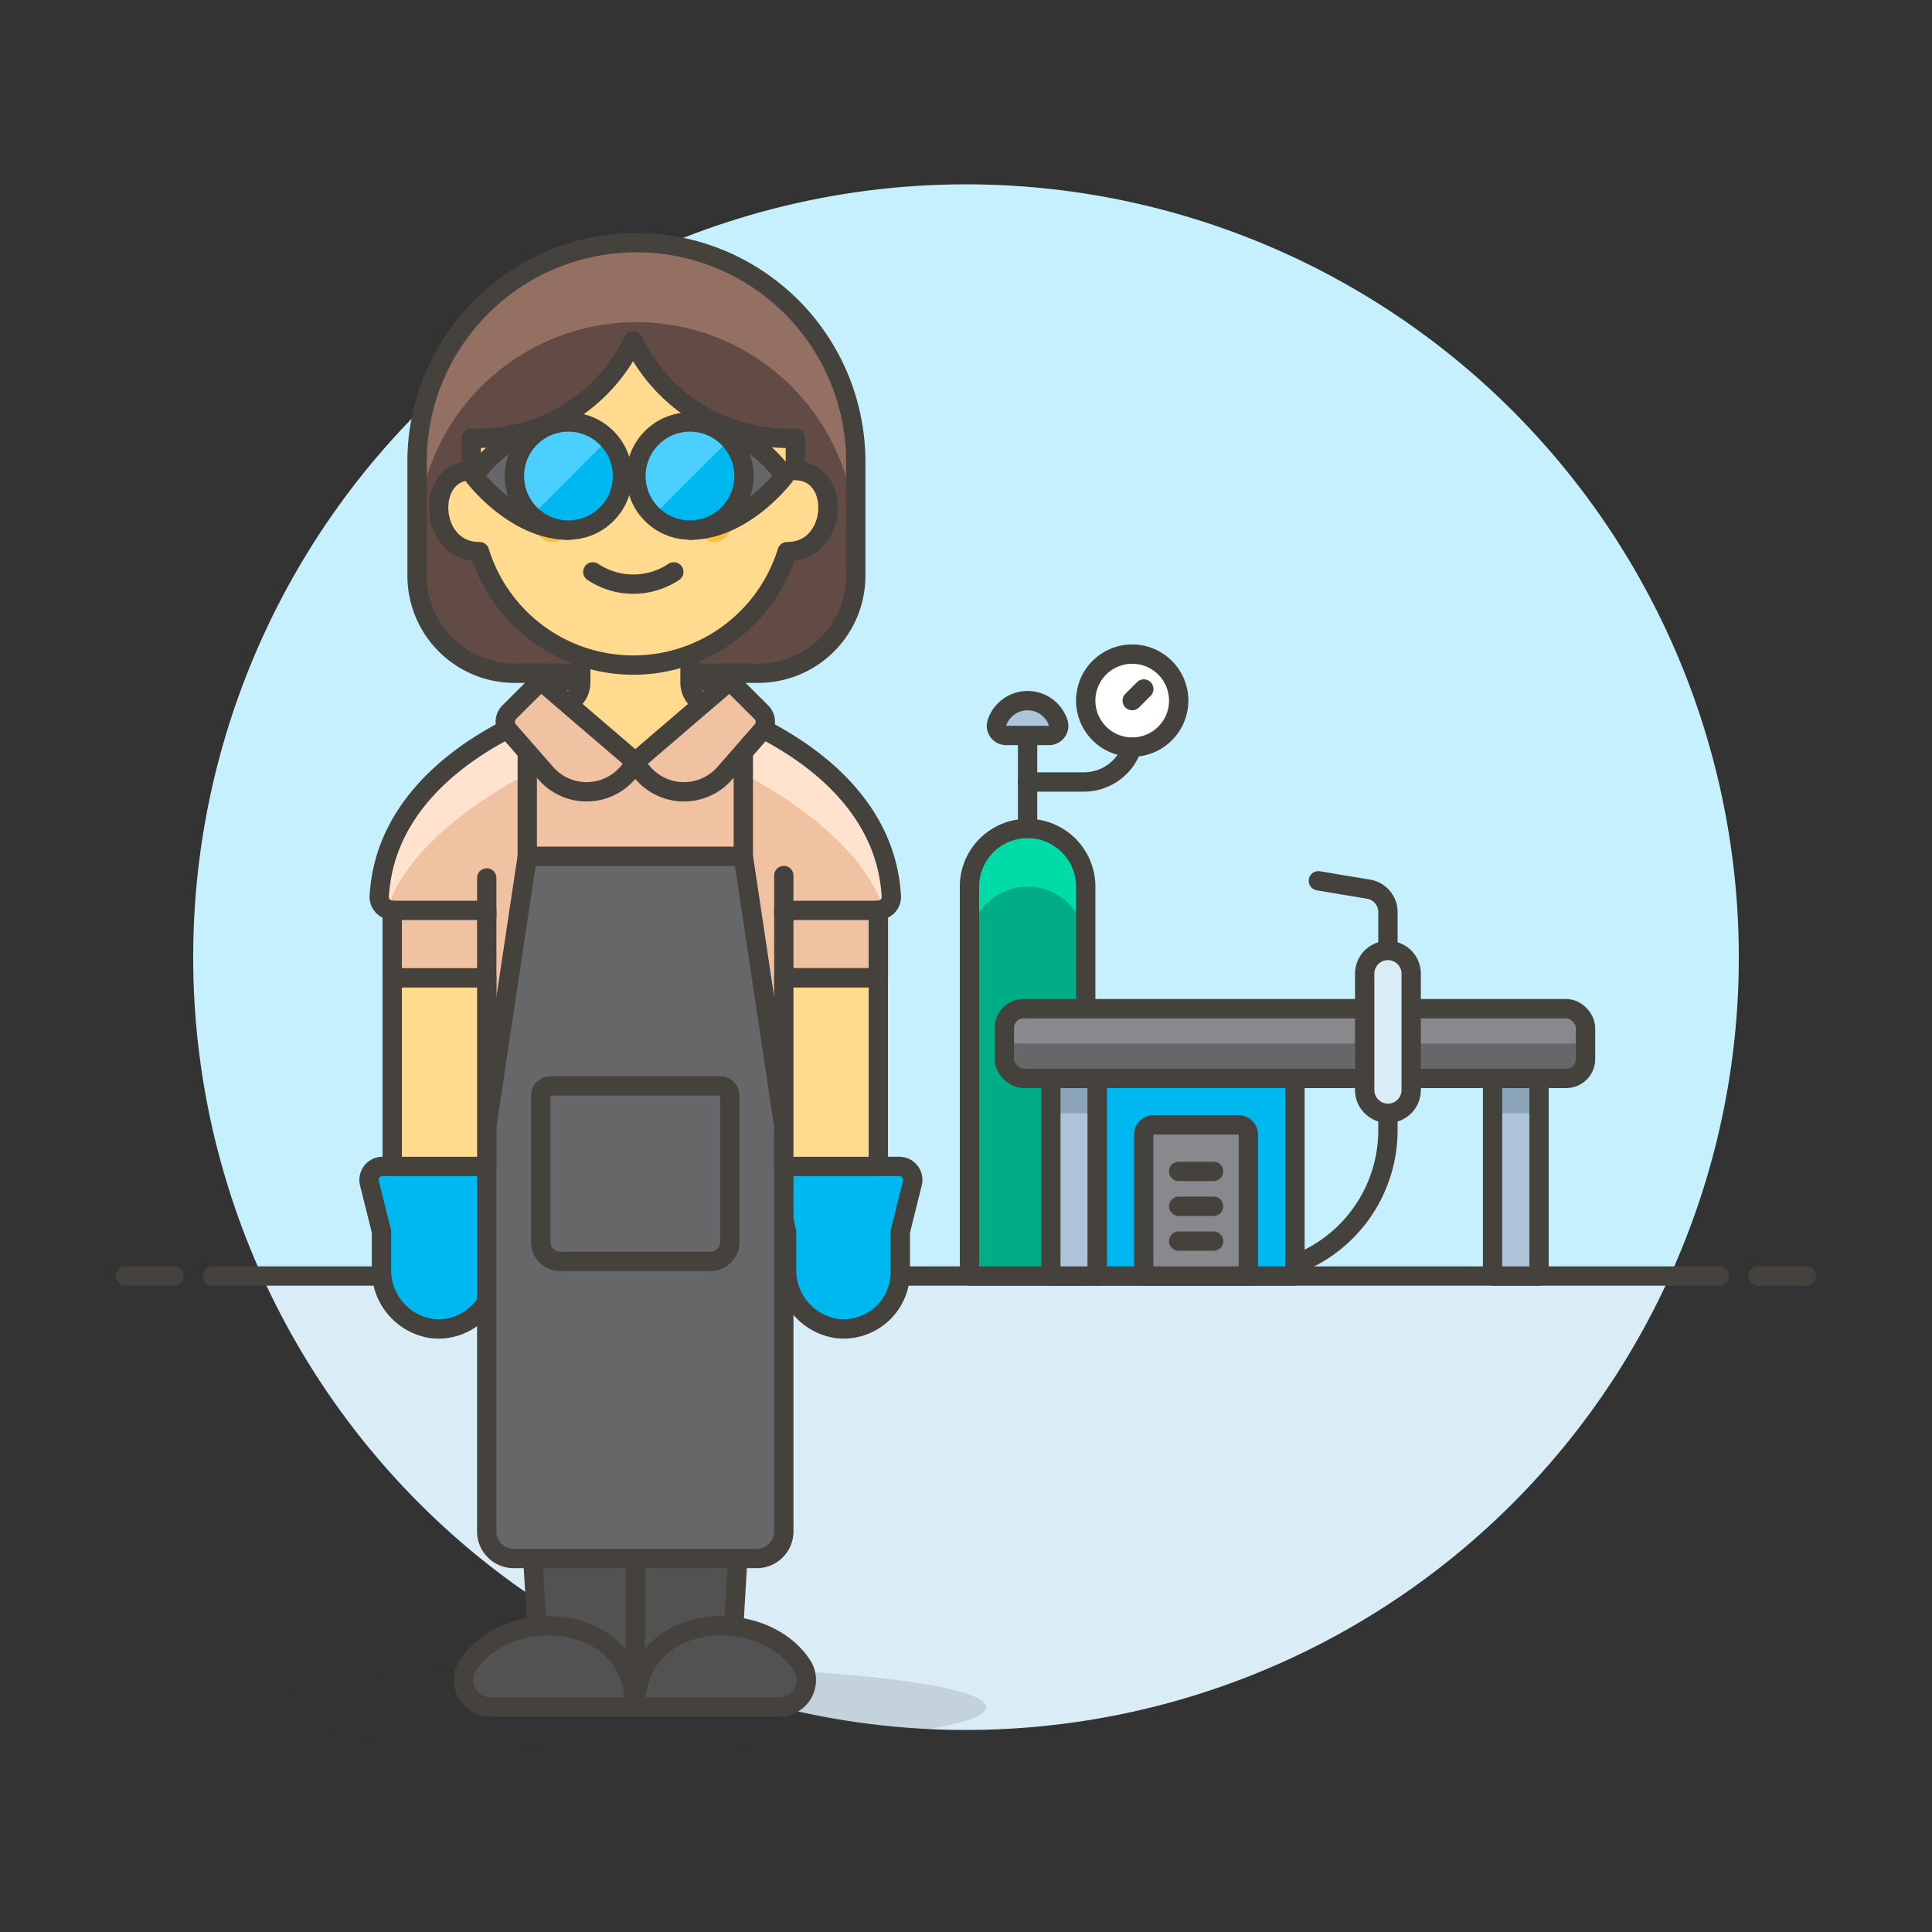
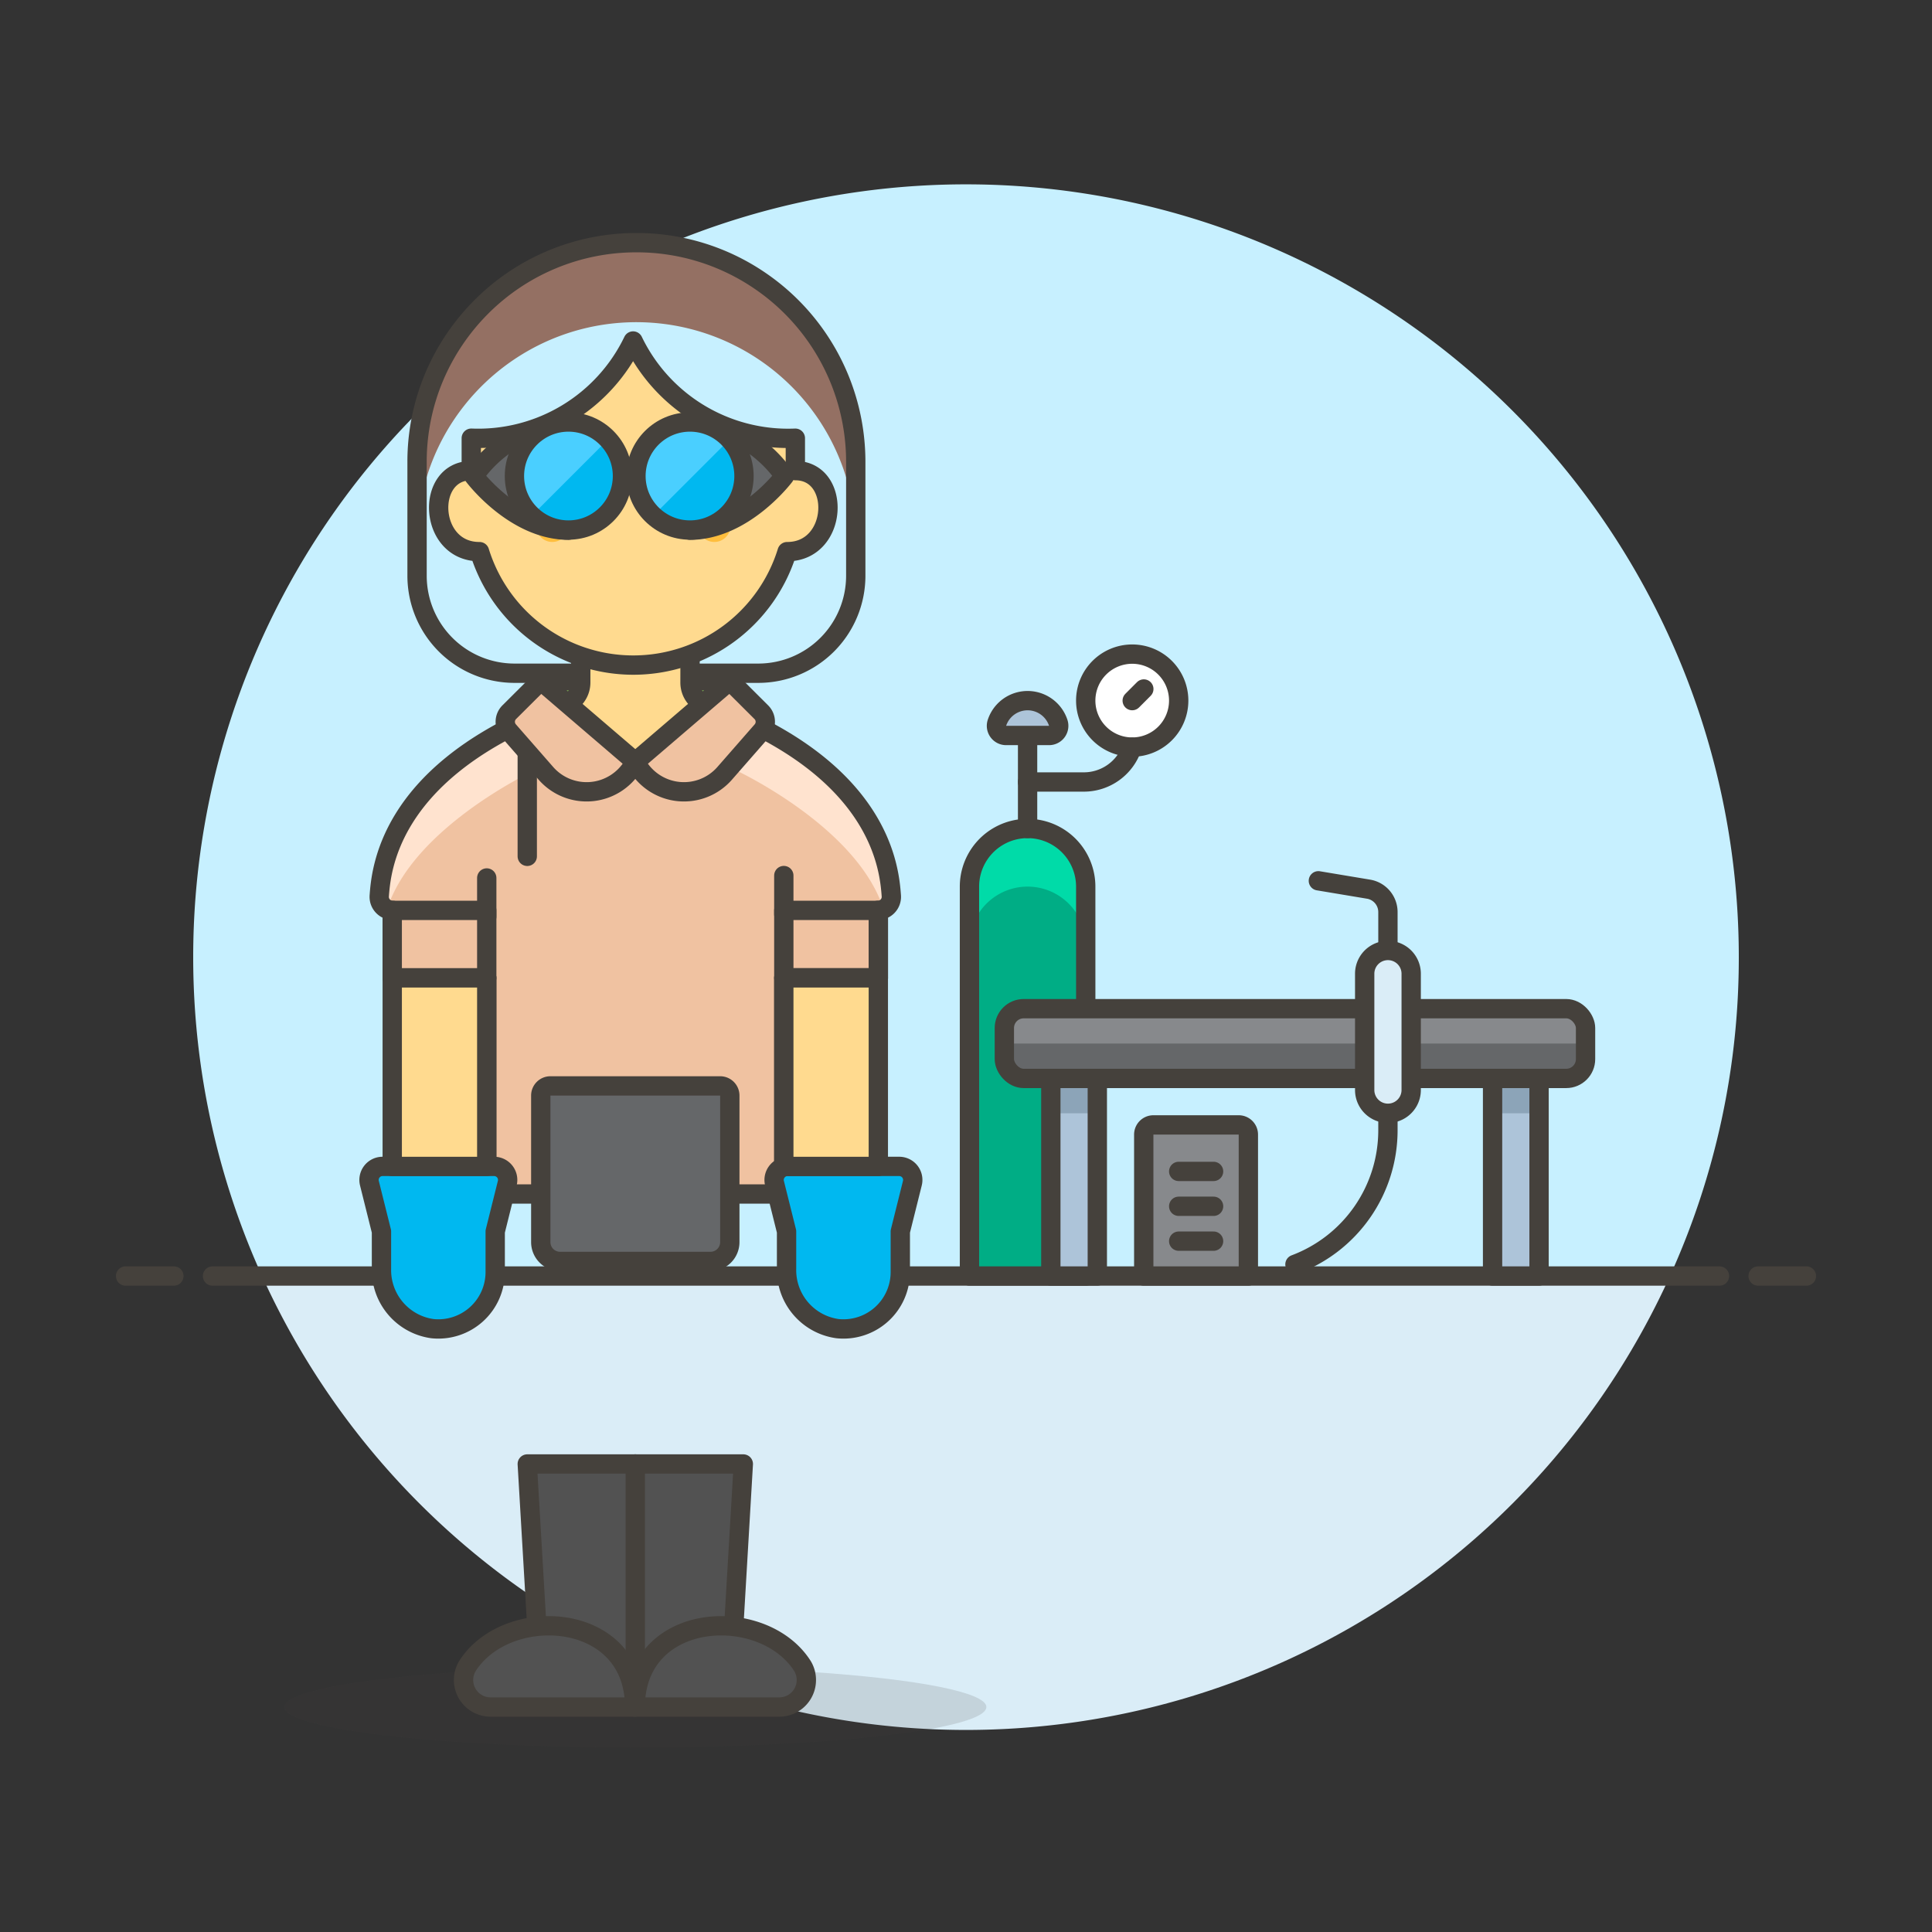
<svg xmlns="http://www.w3.org/2000/svg" viewBox="0 0 100 100">
  <rect x="0" y="0" width="100" height="100" fill="#333333" stroke="none" />
  <g class="nc-icon-wrapper">
    <defs />
    <path class="a" d="M90 49.547a40 40 0 1 0-76.436 16.5h72.872A39.825 39.825 0 0 0 90 49.547z" style="" fill="#c7f0ff" />
    <path class="b" d="M13.564 66.047a40 40 0 0 0 72.872 0z" style="" fill="#daedf7" />
    <g>
      <path class="c" d="M11 66.047h78" fill="none" stroke="#45413c" stroke-linecap="round" stroke-linejoin="round" />
      <path class="c" d="M6.5 66.047H9" fill="none" stroke="#45413c" stroke-linecap="round" stroke-linejoin="round" />
      <path class="c" d="M91 66.047h2.5" fill="none" stroke="#45413c" stroke-linecap="round" stroke-linejoin="round" />
    </g>
    <g>
      <path class="d" d="M56.2 66.047h-6.021V45.891a3.009 3.009 0 0 1 6.018 0z" style="" fill="#00ad85" />
      <path class="e" d="M53.188 42.883a3.008 3.008 0 0 0-3.009 3.008V48.9a3.009 3.009 0 0 1 6.018 0v-3.009a3.009 3.009 0 0 0-3.009-3.008z" style="" fill="#00dba8" />
      <path class="c" d="M56.2 66.047h-6.021V45.891a3.009 3.009 0 0 1 6.018 0z" fill="none" stroke="#45413c" stroke-linecap="round" stroke-linejoin="round" />
      <path class="f" d="M77.255 55.819h2.406v10.228h-2.406z" style="" fill="#adc4d9" />
      <path class="g" d="M77.255 55.819h2.406v1.805h-2.406z" style="" fill="#8ca4b8" />
      <path class="c" d="M77.255 55.819h2.406v10.228h-2.406z" fill="none" stroke="#45413c" stroke-linecap="round" stroke-linejoin="round" />
      <path class="f" d="M54.391 55.819h2.406v10.228h-2.406z" style="" fill="#adc4d9" />
      <path class="g" d="M54.391 55.819h2.406v1.805h-2.406z" style="" fill="#8ca4b8" />
      <path class="c" d="M54.391 55.819h2.406v10.228h-2.406z" fill="none" stroke="#45413c" stroke-linecap="round" stroke-linejoin="round" />
-       <path class="h" d="M56.798 55.819h10.229v10.228H56.798z" stroke="#45413c" stroke-linecap="round" stroke-linejoin="round" fill="#00b8f0" />
      <path class="i" d="M59.2 66.047h5.415v-7.322a.5.5 0 0 0-.5-.5H59.7a.5.5 0 0 0-.5.5z" stroke="#45413c" stroke-linecap="round" stroke-linejoin="round" fill="#87898c" />
      <path class="c" d="M61.009 60.632h1.806" fill="none" stroke="#45413c" stroke-linecap="round" stroke-linejoin="round" />
      <path class="c" d="M61.009 62.437h1.806" fill="none" stroke="#45413c" stroke-linecap="round" stroke-linejoin="round" />
      <path class="c" d="M61.009 64.242h1.806" fill="none" stroke="#45413c" stroke-linecap="round" stroke-linejoin="round" />
      <path class="c" d="M71.839 57.623v.877a7.417 7.417 0 0 1-4.812 6.945" fill="none" stroke="#45413c" stroke-linecap="round" stroke-linejoin="round" />
      <path class="c" d="M71.839 49.2v-1.989a1.2 1.2 0 0 0-1-1.187l-2.6-.434" fill="none" stroke="#45413c" stroke-linecap="round" stroke-linejoin="round" />
      <path class="c" d="M53.188 38.069v4.814" fill="none" stroke="#45413c" stroke-linecap="round" stroke-linejoin="round" />
      <path class="j" d="M54.772 37.406a.5.5 0 0 1-.479.663h-2.211a.5.5 0 0 1-.478-.663 1.67 1.67 0 0 1 3.168 0z" stroke="#45413c" stroke-linecap="round" stroke-linejoin="round" fill="#adc4d9" />
      <path class="k" d="M61.009 36.264a2.406 2.406 0 1 1-2.409-2.407 2.406 2.406 0 0 1 2.409 2.407z" stroke="#45413c" stroke-linecap="round" stroke-linejoin="round" fill="#fff" />
      <path class="c" d="M53.188 40.476H56.1a2.64 2.64 0 0 0 2.5-1.8" fill="none" stroke="#45413c" stroke-linecap="round" stroke-linejoin="round" />
      <path class="c" d="M58.603 36.264l.601-.602" fill="none" stroke="#45413c" stroke-linecap="round" stroke-linejoin="round" />
      <rect class="l" x="51.985" y="52.209" width="30.083" height="3.61" rx="1" style="" fill="#656769" />
      <path class="m" d="M82.068 54.014v-.8a1 1 0 0 0-1-1H52.985a1 1 0 0 0-1 1v.8z" style="" fill="#87898c" />
      <rect class="c" x="51.985" y="52.209" width="30.083" height="3.61" rx="1" fill="none" stroke="#45413c" stroke-linecap="round" stroke-linejoin="round" />
      <path class="n" d="M73.043 56.42a1.2 1.2 0 0 1-2.407 0V50.4a1.2 1.2 0 0 1 2.407 0z" fill="#daedf7" stroke="#45413c" stroke-linecap="round" stroke-linejoin="round" />
      <g>
-         <path class="o" d="M39.289 14.5a11.3 11.3 0 0 0-6.349-1.939 11.318 11.318 0 0 0-8.028 3.325 11.469 11.469 0 0 0-1.386 1.681 11.293 11.293 0 0 0-1.939 6.348V29.8a5.046 5.046 0 0 0 5.046 5.046h12.615a5.046 5.046 0 0 0 5.046-5.046v-5.89a11.342 11.342 0 0 0-5.005-9.41z" style="" fill="#614b44" />
        <path class="p" d="M39.289 14.5a11.344 11.344 0 0 0-14.377 1.386 11.469 11.469 0 0 0-1.386 1.681 11.293 11.293 0 0 0-1.939 6.348v4.116a11.3 11.3 0 0 1 1.939-6.349 11.4 11.4 0 0 1 5-4.113 11.355 11.355 0 0 1 15.768 10.457V23.91a11.342 11.342 0 0 0-5.005-9.41z" style="" fill="#947063" />
        <path class="c" d="M39.289 14.5a11.3 11.3 0 0 0-6.349-1.939 11.318 11.318 0 0 0-8.028 3.325 11.469 11.469 0 0 0-1.386 1.681 11.293 11.293 0 0 0-1.939 6.348V29.8a5.046 5.046 0 0 0 5.046 5.046h12.615a5.046 5.046 0 0 0 5.046-5.046v-5.89a11.342 11.342 0 0 0-5.005-9.41z" fill="none" stroke="#45413c" stroke-linecap="round" stroke-linejoin="round" />
        <path class="q" d="M45.431 47.12a.7.7 0 0 0 .705-.735c-.1-1.4-.515-6.165-8.389-9.469a16.347 16.347 0 0 0-1.161-.42 12.551 12.551 0 0 0-7.408 0c-.391.126-.783.266-1.16.42-7.872 3.3-8.289 8.081-8.389 9.469a.7.7 0 0 0 .7.735H20.3v3.5h4.892V61.8h15.379V50.615h4.893v-3.5z" style="" fill="#f0c2a1" />
        <path class="r" d="M20.334 49.916c-.012 0-.021-.007-.032-.007v.007z" style="" fill="#c8ffa1" />
        <path class="s" d="M20.039 47.052c1.292-4.064 7.1-6.973 7.979-7.341a12.587 12.587 0 0 1 9.729 0c.812.341 6.678 3.25 7.979 7.341a.689.689 0 0 0 .41-.667c-.1-1.4-.515-6.165-8.389-9.469a16.347 16.347 0 0 0-1.161-.42 12.551 12.551 0 0 0-7.408 0c-.391.126-.783.266-1.16.42-7.872 3.3-8.289 8.081-8.389 9.469a.687.687 0 0 0 .41.667z" style="" fill="#ffe3cf" />
        <path class="r" d="M45.431 49.916h.032v-.007c-.011 0-.021.007-.032.007z" style="" fill="#c8ffa1" />
        <rect class="r" x="40.571" y="53.41" height="8.387" style="" fill="#c8ffa1" />
        <path class="c" d="M45.431 47.12a.7.7 0 0 0 .705-.735c-.1-1.4-.515-6.165-8.389-9.469a16.347 16.347 0 0 0-1.161-.42 12.551 12.551 0 0 0-7.408 0c-.391.126-.783.266-1.16.42-7.872 3.3-8.289 8.081-8.389 9.469a.7.7 0 0 0 .7.735H20.3v3.5h4.892V61.8h15.379V50.615h4.893v-3.5z" fill="none" stroke="#45413c" stroke-linecap="round" stroke-linejoin="round" />
        <path class="t" d="M27.99 35.238h9.785v2.097H27.99z" stroke="#45413c" stroke-linecap="round" stroke-linejoin="round" fill="#9ceb60" />
        <path class="u" d="M27.291 75.775l.699 11.882h9.785l.699-11.882H27.291z" style="" fill="#525252" />
        <path class="c" d="M27.291 75.775l.699 11.882h9.785l.699-11.882H27.291z" fill="none" stroke="#45413c" stroke-linecap="round" stroke-linejoin="round" />
        <ellipse class="v" cx="32.882" cy="88.356" rx="18.172" ry="2.097" fill="#45413c" opacity="0.15" />
        <path class="c" d="M32.882 87.657V75.775" fill="none" stroke="#45413c" stroke-linecap="round" stroke-linejoin="round" />
        <path class="h" d="M25.632 65.843a2.944 2.944 0 0 1-3.247 2.928 3.058 3.058 0 0 1-2.64-3.1v-1.93l-.624-2.5a.7.7 0 0 1 .678-.868h5.779a.7.7 0 0 1 .678.868l-.624 2.5z" stroke="#45413c" stroke-linecap="round" stroke-linejoin="round" fill="#00b8f0" />
        <path class="h" d="M46.6 65.843a2.944 2.944 0 0 1-3.247 2.928 3.058 3.058 0 0 1-2.641-3.1v-1.93l-.624-2.5a.7.7 0 0 1 .679-.868h5.779a.7.7 0 0 1 .678.868l-.624 2.5z" stroke="#45413c" stroke-linecap="round" stroke-linejoin="round" fill="#00b8f0" />
        <path class="c" d="M20.302 47.12h4.892v3.495h-4.892z" fill="none" stroke="#45413c" stroke-linecap="round" stroke-linejoin="round" />
        <path class="c" d="M40.57 47.12h4.892v3.495H40.57z" fill="none" stroke="#45413c" stroke-linecap="round" stroke-linejoin="round" />
        <path class="t" d="M27.291 37.252v7.072" stroke="#45413c" stroke-linecap="round" stroke-linejoin="round" fill="#9ceb60" />
-         <path class="t" d="M38.474 37.252v7.072" stroke="#45413c" stroke-linecap="round" stroke-linejoin="round" fill="#9ceb60" />
-         <path class="w" d="M39.173 80.668H26.592a1.4 1.4 0 0 1-1.4-1.4V58.3l2.1-13.979h11.182L40.57 58.3v20.97a1.4 1.4 0 0 1-1.397 1.398z" stroke="#45413c" stroke-linecap="round" stroke-linejoin="round" fill="#656769" />
        <path class="w" d="M36.775 65.292H28.99a1 1 0 0 1-1-1v-7.586a.5.5 0 0 1 .5-.5h8.785a.5.5 0 0 1 .5.5v7.586a1 1 0 0 1-1 1z" stroke="#45413c" stroke-linecap="round" stroke-linejoin="round" fill="#656769" />
        <path class="x" d="M20.302 50.615h4.892v9.761h-4.892z" stroke="#45413c" stroke-linecap="round" stroke-linejoin="round" fill="#ffda8f" />
        <path class="x" d="M40.57 50.615h4.892v9.761H40.57z" stroke="#45413c" stroke-linecap="round" stroke-linejoin="round" fill="#ffda8f" />
        <path class="y" d="M25.4 88.356h7.448c0-4.985-6.617-5.338-8.659-2.114a1.4 1.4 0 0 0 1.211 2.114z" stroke="#45413c" stroke-linecap="round" stroke-linejoin="round" fill="#525252" />
        <path class="y" d="M40.331 88.356h-7.449c0-4.985 6.617-5.338 8.659-2.114a1.4 1.4 0 0 1-1.21 2.114z" stroke="#45413c" stroke-linecap="round" stroke-linejoin="round" fill="#525252" />
        <path class="x" d="M36.573 36.492a1.215 1.215 0 0 1-.858-1.163l.006-5.322h-5.656l-.006 5.321a1.214 1.214 0 0 1-.858 1.161l-.023.007a3.8 3.8 0 0 0 7.408 0z" stroke="#45413c" stroke-linecap="round" stroke-linejoin="round" fill="#ffda8f" />
        <path class="z" d="M27.99 35.238l4.892 4.194-.122.2a2.8 2.8 0 0 1-4.5.4l-1.935-2.212a.7.7 0 0 1 .031-.954z" stroke="#45413c" stroke-linecap="round" stroke-linejoin="round" fill="#f0c2a1" />
        <path class="z" d="M37.775 35.238l-4.893 4.194.123.2a2.8 2.8 0 0 0 4.5.4l1.935-2.212a.7.7 0 0 0-.032-.954z" stroke="#45413c" stroke-linecap="round" stroke-linejoin="round" fill="#f0c2a1" />
        <g>
          <path class="x" d="M41.167 24.36v-1.678h-.011a8.906 8.906 0 0 1-8.387-5.032 8.9 8.9 0 0 1-8.376 5.031v1.679c-2.393 0-2.232 4.193.42 4.193h.007a8.332 8.332 0 0 0 15.921 0h.005c2.654 0 2.815-4.193.421-4.193z" stroke="#45413c" stroke-linecap="round" stroke-linejoin="round" fill="#ffda8f" />
          <circle class="aa" cx="28.587" cy="27.213" r=".839" style="" fill="#ffbe3d" />
          <circle class="aa" cx="36.974" cy="27.213" r=".839" style="" fill="#ffbe3d" />
-           <path class="c" d="M30.684 29.6a3.781 3.781 0 0 0 4.193 0" fill="none" stroke="#45413c" stroke-linecap="round" stroke-linejoin="round" />
        </g>
        <g>
          <path class="w" d="M29.423 21.843a6.611 6.611 0 0 0-4.893 2.8s2.1 2.8 4.893 2.8" stroke="#45413c" stroke-linecap="round" stroke-linejoin="round" fill="#656769" />
          <path class="w" d="M35.713 21.843a6.608 6.608 0 0 1 4.892 2.8s-2.1 2.8-4.892 2.8" stroke="#45413c" stroke-linecap="round" stroke-linejoin="round" fill="#656769" />
          <circle class="ab" cx="29.423" cy="24.639" r="2.796" style="" fill="#00b8f0" />
          <path class="ac" d="M27.531 26.686l3.939-3.939a2.788 2.788 0 1 0-3.939 3.939z" style="" fill="#4acfff" />
          <circle class="c" cx="29.423" cy="24.639" r="2.796" fill="none" stroke="#45413c" stroke-linecap="round" stroke-linejoin="round" />
          <circle class="ab" cx="35.713" cy="24.639" r="2.796" style="" fill="#00b8f0" />
          <path class="ac" d="M33.821 26.686l3.939-3.939a2.788 2.788 0 1 0-3.939 3.939z" style="" fill="#4acfff" />
          <circle class="c" cx="35.713" cy="24.639" r="2.796" fill="none" stroke="#45413c" stroke-linecap="round" stroke-linejoin="round" />
        </g>
      </g>
      <path class="c" d="M25.194 47.449v-2.006" fill="none" stroke="#45413c" stroke-linecap="round" stroke-linejoin="round" />
      <path class="c" d="M40.57 47.324v-2.006" fill="none" stroke="#45413c" stroke-linecap="round" stroke-linejoin="round" />
    </g>
  </g>
</svg>